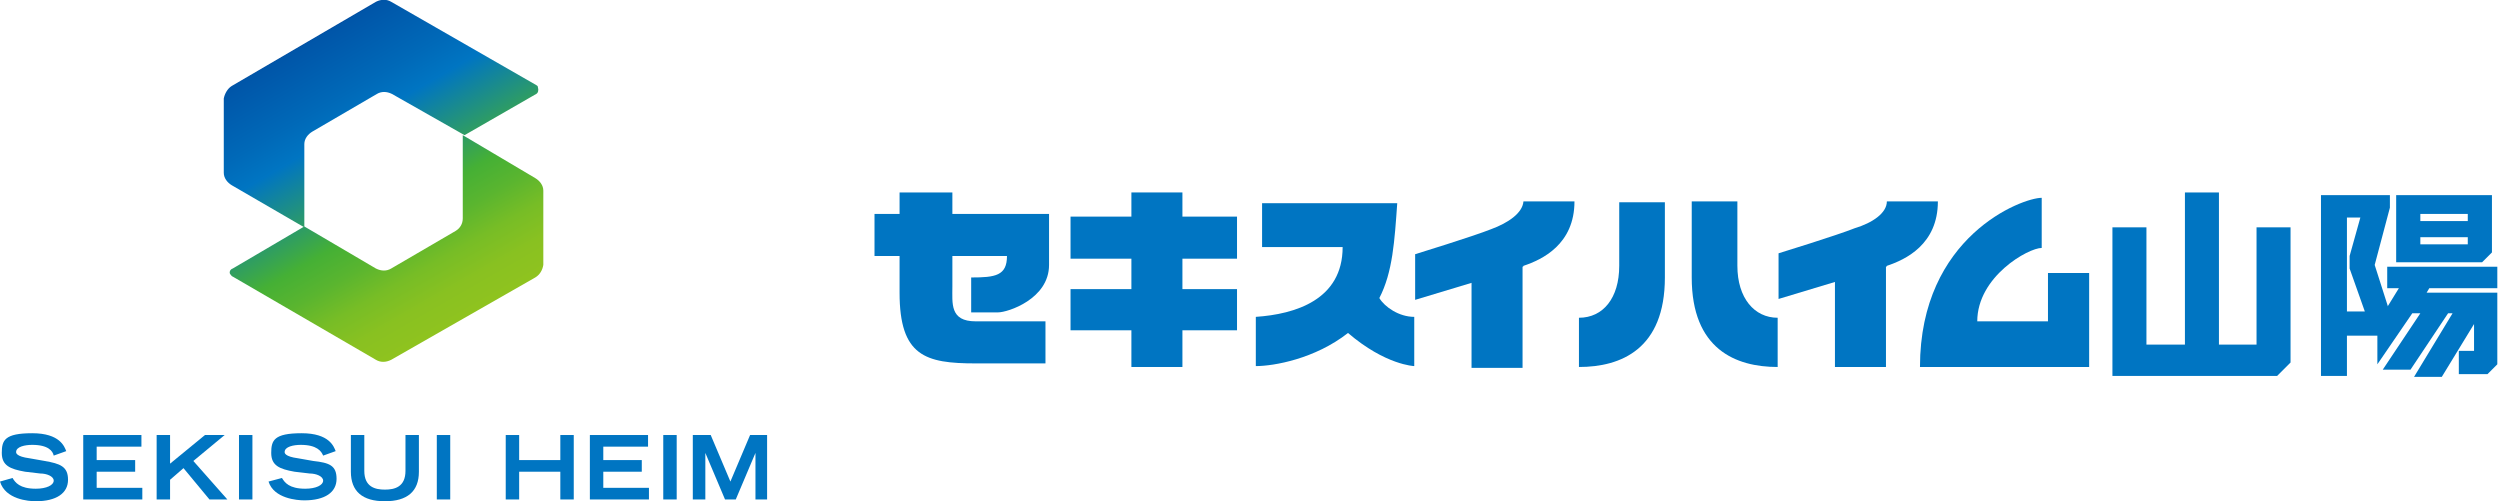
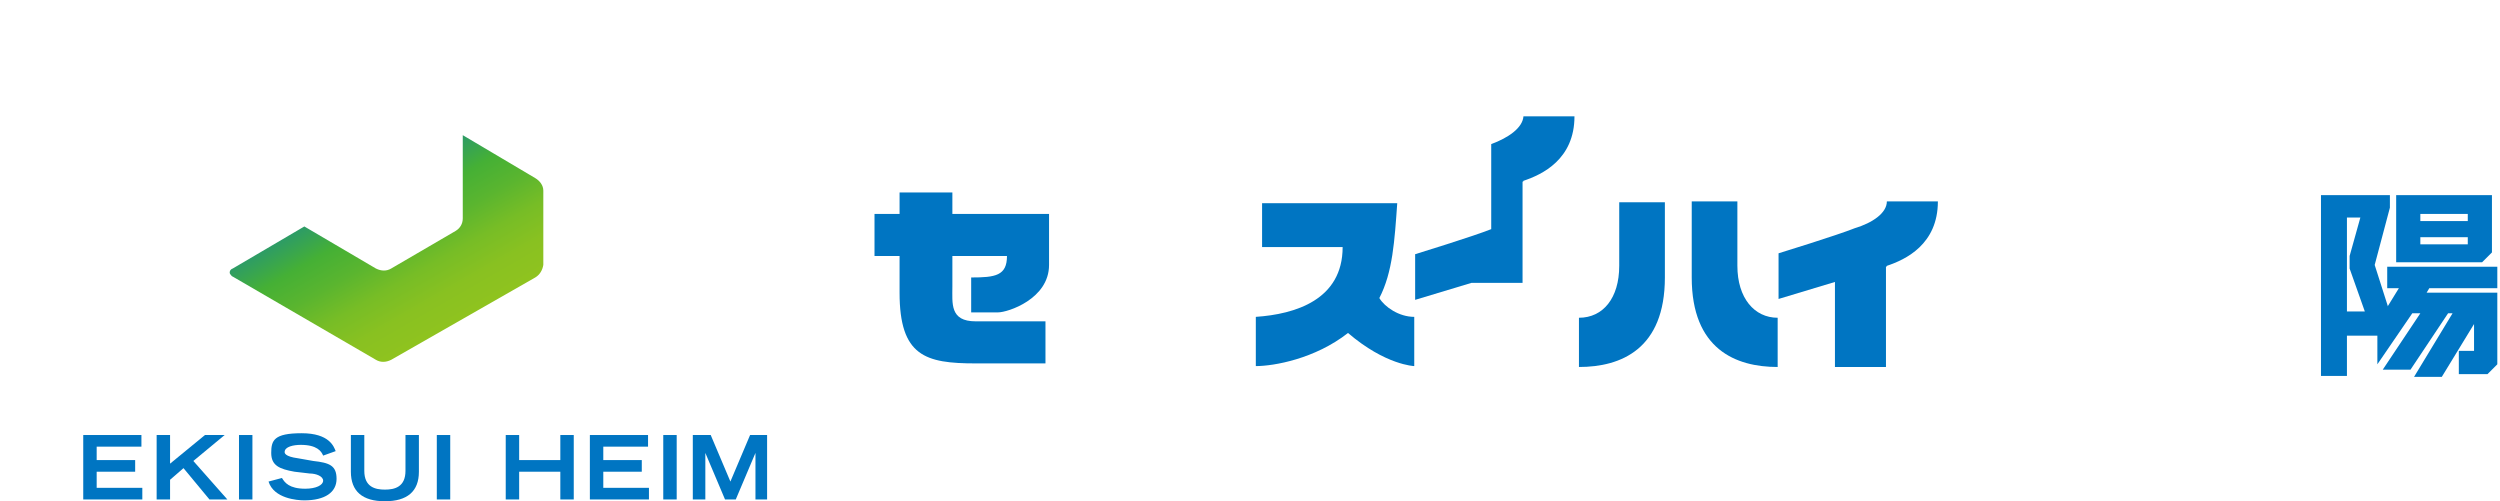
<svg xmlns="http://www.w3.org/2000/svg" version="1.1" viewBox="0 0 279.3 56">
  <defs>
    <style>
      .cls-1 {
        display: none;
        fill: #231815;
      }

      .cls-2 {
        fill: url(#_名称未設定グラデーション_2);
      }

      .cls-3 {
        fill: url(#_名称未設定グラデーション);
      }

      .cls-4 {
        fill: #0075c2;
      }
    </style>
    <linearGradient id="_名称未設定グラデーション" data-name="名称未設定グラデーション" x1="36.2" y1="-34.6" x2="53.9" y2="-65.2" gradientTransform="translate(0 -30.9) scale(1 -1)" gradientUnits="userSpaceOnUse">
      <stop offset="0" stop-color="#004ea2" />
      <stop offset="0" stop-color="#0055a8" />
      <stop offset=".2" stop-color="#0069b8" />
      <stop offset=".3" stop-color="#0075c2" />
      <stop offset=".6" stop-color="#45b035" />
      <stop offset=".7" stop-color="#5ab52f" />
      <stop offset=".8" stop-color="#77bd26" />
      <stop offset=".9" stop-color="#89c121" />
      <stop offset="1" stop-color="#8fc31f" />
    </linearGradient>
    <linearGradient id="_名称未設定グラデーション_2" data-name="名称未設定グラデーション 2" x1="32" y1="-37.2" x2="49.6" y2="-67.8" gradientTransform="translate(0 -30.9) scale(1 -1)" gradientUnits="userSpaceOnUse">
      <stop offset="0" stop-color="#004ea2" />
      <stop offset="0" stop-color="#0055a8" />
      <stop offset=".2" stop-color="#0069b8" />
      <stop offset=".3" stop-color="#0075c2" />
      <stop offset=".6" stop-color="#45b035" />
      <stop offset=".7" stop-color="#5ab52f" />
      <stop offset=".8" stop-color="#77bd26" />
      <stop offset=".9" stop-color="#89c121" />
      <stop offset="1" stop-color="#8fc31f" />
    </linearGradient>
  </defs>
  <g>
    <g id="_レイヤー_1" data-name="レイヤー_1">
      <g id="_レイヤー_1-2" data-name="レイヤー_1">
        <g id="_レイヤー_1-2" data-name="レイヤー_1-2">
-           <path class="cls-4" d="M5,51.5l-1.7-.3c-1.5-.2-1.5-.6-1.5-.7,0-.6,1-.8,1.8-.8,1.8,0,2.3.7,2.4,1.2h0l1.4-.5h0c-.2-.5-.7-2-3.8-2s-3.4.8-3.4,2.2.9,1.8,2.6,2.1l1.7.2c.7,0,1.5.3,1.5.8s-.8.9-2,.9c-1.8,0-2.3-.7-2.6-1.2h0l-1.4.4h0c.6,2,3.2,2.2,4,2.2,2.3,0,3.6-.9,3.6-2.4s-.9-1.8-2.6-2.1" />
          <polygon class="cls-4" points="10.8 52.7 15.1 52.7 15.1 51.4 10.8 51.4 10.8 49.9 15.8 49.9 15.8 48.6 9.3 48.6 9.3 55.8 15.9 55.8 15.9 54.5 10.8 54.5 10.8 52.7" />
          <polygon class="cls-4" points="25.1 48.6 22.9 48.6 19 51.8 19 48.6 17.5 48.6 17.5 55.8 19 55.8 19 53.6 20.5 52.3 23.4 55.8 25.4 55.8 21.6 51.5 25.1 48.6" />
          <rect class="cls-4" x="26.7" y="48.6" width="1.5" height="7.2" />
          <path class="cls-4" d="M35,51.5l-1.7-.3c-1.5-.2-1.5-.6-1.5-.7,0-.6,1-.8,1.8-.8,1.8,0,2.3.7,2.5,1.2h0l1.4-.5h0c-.2-.5-.7-2-3.8-2s-3.4.8-3.4,2.2.9,1.8,2.6,2.1l1.7.2c.7,0,1.5.3,1.5.8s-.8.9-2,.9c-1.8,0-2.3-.7-2.6-1.2h0l-1.5.4h0c.6,1.9,3.2,2.1,4,2.1,2.3,0,3.6-.9,3.6-2.4s-.8-1.8-2.6-2" />
          <path class="cls-4" d="M45.3,52.6c0,1.8-1.2,2.1-2.3,2.1s-2.3-.3-2.3-2.1v-4h-1.5v4.1c0,2.2,1.3,3.3,3.8,3.3s3.8-1.1,3.8-3.3v-4.1h-1.5v4Z" />
          <rect class="cls-4" x="48.8" y="48.6" width="1.5" height="7.2" />
          <polygon class="cls-4" points="62.6 51.4 58 51.4 58 48.6 56.5 48.6 56.5 55.8 58 55.8 58 52.7 62.6 52.7 62.6 55.8 64.1 55.8 64.1 48.6 62.6 48.6 62.6 51.4" />
          <polygon class="cls-4" points="67.4 52.7 71.7 52.7 71.7 51.4 67.4 51.4 67.4 49.9 72.4 49.9 72.4 48.6 65.9 48.6 65.9 55.8 72.5 55.8 72.5 54.5 67.4 54.5 67.4 52.7" />
          <rect class="cls-4" x="74.1" y="48.6" width="1.5" height="7.2" />
          <polygon class="cls-4" points="83.8 48.6 81.6 53.8 79.4 48.6 79.4 48.6 77.4 48.6 77.4 55.8 78.8 55.8 78.8 50.6 81 55.8 81 55.8 82.2 55.8 84.4 50.6 84.4 55.8 85.7 55.8 85.7 48.6 83.8 48.6" />
          <path class="cls-1" d="M110.8,21.2h-5.9v2.3h-2.7v4.6h2.7v4.1c0,6.9,2.8,7.7,8.3,7.7h7.7v-4.6h-7.6c-2.8,0-2.6-1.9-2.6-3.7v-3.5h5.9c0,2.3-1.2,2.4-3.8,2.4v3.7h2.9c1.2,0,5.6-1.4,5.6-5.1v-5.6h-10.6v-2.3h0Z" />
          <polygon class="cls-1" points="135.9 21.2 130.2 21.2 130.2 23.9 123.7 23.9 123.7 28.6 130.2 28.6 130.2 31.8 123.7 31.8 123.7 36.4 130.2 36.4 130.2 40.4 135.9 40.4 135.9 36.4 141.9 36.4 141.9 31.8 135.9 31.8 135.9 28.6 141.9 28.6 141.9 23.9 135.9 23.9 135.9 21.2" />
          <path class="cls-1" d="M157.5,32.8c1.4-2.8,1.7-6.1,1.9-10.4h-14.7v4.7h8.7c0,5.8-5.3,7.4-9.6,7.7v5.5c3.7-.2,7.2-1.5,10.1-3.7,4.1,3.6,7.3,3.7,7.3,3.7v-5.5c-1.5,0-2.8-.8-3.7-2Z" />
          <path class="cls-1" d="M169.6,25.3c-1.9.6-8.3,2.7-8.3,2.7v5l6.1-2v9.3h5.6v-11h.1c2-.7,5.5-2.4,5.5-7.1h-5.6c0,1.3-1.4,2.3-3.4,3.1Z" />
          <path class="cls-1" d="M212.9,22.2c0,1.4-1.5,2.3-3.5,3.1s-8.3,2.7-8.3,2.7v5l6.1-2v9.3h5.6v-11h.1c2-.7,5.5-2.4,5.5-7.1h-5.5Z" />
          <path class="cls-1" d="M196.6,29.2v-7h-5v8.3c0,7.8,4.7,9.8,9.3,9.8v-5.5c-2.5.1-4.3-2-4.3-5.6Z" />
          <path class="cls-1" d="M183.7,29.2c0,3.6-1.8,5.6-4.4,5.6v5.5c4.6,0,9.3-2,9.3-9.9v-8.3h-5v7.1Z" />
          <path class="cls-1" d="M230.6,35.4h-7.8c0-4.9,5.5-8.1,7-8.1v-5.5c-2,0-13.3,4.2-13.3,18.5h18.6v-10.3h-4.5v5.4Z" />
          <polygon class="cls-1" points="242.8 22.8 237.6 21.6 237.6 24.8 242.8 26.2 242.8 22.8" />
          <path class="cls-1" d="M243.3,37.3h3.3l1-2c.4-1.1.6-2.2.6-3.3v-2.5h2.9v7.9h3.6v-7.9h2v-3.3h-8.5v-.9l7.2-.4v-3.5l-10.6.6v9.9c-.1.7-.2,1.3-.4,1.9l-1.5,3.1-.3-.3v-9.3h-5.4v3.2h1.8v5.9l-1.4,1.2v4.2l2.8-1.9,1.8,1.3h15.1v-3.5h-13.6l-.4-.4Z" />
          <path class="cls-1" d="M261,26.4h-1v2.4h5.4c1.1,0,2-.9,2-2h0v-1.6h-2.3l2.3-2.8h-3.2l-1.2,1.4-.4-.4,1.8-2h-3.3l-1.8,2.2,2,2.3-.3.5ZM265.1,25.3v1.1h-.9l.9-1.1Z" />
          <path class="cls-1" d="M277.7,37.4c-.5-.4-1-.8-1.7-1.3l3-3.7h-4l-1.1,1.4c-.4-.4-.7-.8-1-1.3-.1-.2-.4-.6-.4-.6h6.5v-2.7h-2.3l-.4-.8h.8c1.1,0,2-.9,2-2v-1.5h-2.3v1.1h-1l3.2-3.8h-3.1l-1.2,1.3-.4-.4,1.7-1.9h-3.2l-1.8,2.1,2.1,2.2-.4.5h-1.1v2.3h2.7l-.4.3.3.5h-2.5c-.3-1.1-.5-2.2-.5-3.3v-4.5h-3.5v4.5c.1,1.1.2,2.2.5,3.3h-8.3v2.7h9.1c0,.1.1.3.1.4h-9v8.3h8.5l-.6.8h4.1l2-2.6c.8.5,1.5,1.2,2.2,1.5l3.2,1.8v-3.8l-1.8-.8ZM263.8,38.4h-.9v-1h.9v1ZM263.8,35.6h-.9v-1.1h.9v1.1ZM266.5,38.4h-.8v-1h.8v1ZM266.5,35.6h-.8v-1.1h.8v1.1ZM269.5,39.2v-5.6c.1.3.2.5.4.8.5.8,1.1,1.5,1.8,2.2l-2.2,2.6Z" />
-           <path class="cls-3" d="M34,25.4v-9.3c0-.6.4-1.1.9-1.4l7.2-4.2c.5-.3,1.1-.3,1.7,0l8.1,4.6,8-4.6c.2-.1.3-.4.2-.7,0-.1,0-.2-.2-.3L43.7.2c-.5-.3-1.1-.3-1.7,0l-16.1,9.4c-.5.3-.8.9-.9,1.4v8.3c0,.6.4,1.1.9,1.4l8.1,4.7Z" />
          <path class="cls-2" d="M51.7,15.1v9.3c0,.6-.3,1.1-.8,1.4l-7.2,4.2c-.5.3-1.1.3-1.7,0l-8-4.7-8,4.7c-.3.1-.4.4-.3.6.1.1.2.3.3.3l16,9.3c.5.3,1.1.3,1.7,0l16.1-9.2c.5-.3.8-.8.9-1.4v-8.3c0-.6-.4-1.1-.9-1.4l-8.1-4.8Z" />
        </g>
      </g>
      <g id="_レイヤー_2" data-name="レイヤー_2">
        <g>
-           <polygon class="cls-4" points="252.1 25.4 252.1 38.5 247.9 38.5 247.9 21.5 244.1 21.5 244.1 38.5 239.8 38.5 239.8 25.4 236 25.4 236 42 254.4 42 255.9 40.5 255.9 25.4 252.1 25.4" />
          <g>
            <path class="cls-4" d="M267.7,21.8v7.5h9.6l1.1-1.1v-6.4h-10.7ZM270.4,27.3v-.8h5.3v.8h-5.3ZM275.7,24.7h-5.3v-.8h5.3v.8Z" />
            <polygon class="cls-4" points="279 32.2 279 29.8 266.7 29.8 266.7 32.2 268 32.2 265.6 36.1 265.6 40.7 269.5 35 270.4 35 266.2 41.3 269.3 41.3 273.5 35 274 35 269.7 42.1 272.8 42.1 276.4 36.2 276.4 39.2 274.7 39.2 274.7 41.8 277.9 41.8 279 40.7 279 32.7 271.1 32.7 271.4 32.2 279 32.2" />
            <path class="cls-4" d="M266.9,21.8h-7.6v20.2h2.9v-4.5h4.6v-3.2l-1.5-4.7,1.7-6.4v-1.4h-.1ZM262.2,34.8v-10.5h1.5l-1.2,4.3v1.4l1.7,4.8h-2Z" />
          </g>
          <g>
            <path class="cls-4" d="M106.5,21.5h-6v2.4h-2.8v4.7h2.8v4.1c0,7.1,2.9,7.9,8.5,7.9h7.8v-4.7h-7.8c-2.9,0-2.6-2-2.6-3.9v-3.4h6.1c0,2.2-1.3,2.4-4,2.4v3.9h3c1.1,0,5.7-1.5,5.7-5.3v-5.7h-10.8v-2.4h.1Z" />
-             <polygon class="cls-4" points="132.1 21.5 126.4 21.5 126.4 24.2 119.6 24.2 119.6 28.9 126.4 28.9 126.4 32.3 119.6 32.3 119.6 36.9 126.4 36.9 126.4 41 132.1 41 132.1 36.9 138.2 36.9 138.2 32.3 132.1 32.3 132.1 28.9 138.2 28.9 138.2 24.2 132.1 24.2 132.1 21.5" />
            <path class="cls-4" d="M154.1,33.3c1.5-2.9,1.7-6.4,2-10.6h-15.1v4.9h9c0,5.9-5.3,7.5-9.7,7.8v5.5c2,0,6.6-.8,10.3-3.7,4.2,3.6,7.4,3.7,7.4,3.7v-5.5c-1.7,0-3.3-1.1-3.9-2.1Z" />
-             <path class="cls-4" d="M166.6,25.6c-2,.8-8.5,2.8-8.5,2.8v5.1l6.3-1.9v9.5h5.7v-11.3c.1,0,.1-.1.1-.1,2.1-.7,5.7-2.4,5.7-7.2h-5.7c-.1,1.3-1.7,2.4-3.6,3.1Z" />
+             <path class="cls-4" d="M166.6,25.6c-2,.8-8.5,2.8-8.5,2.8v5.1l6.3-1.9h5.7v-11.3c.1,0,.1-.1.1-.1,2.1-.7,5.7-2.4,5.7-7.2h-5.7c-.1,1.3-1.7,2.4-3.6,3.1Z" />
            <path class="cls-4" d="M210.8,22.5c0,1.3-1.6,2.4-3.6,3-2,.8-8.5,2.8-8.5,2.8v5.1l6.3-1.9v9.5h5.7v-11.2c.1,0,.1-.1.1-.1,2.1-.7,5.7-2.4,5.7-7.2h-5.7Z" />
            <path class="cls-4" d="M194.1,29.7v-7.2h-5.1v8.5c0,8,4.9,10,9.6,10v-5.5c-2.6,0-4.5-2.2-4.5-5.8Z" />
            <path class="cls-4" d="M180.9,29.7c0,3.6-1.8,5.8-4.5,5.8v5.5c4.7,0,9.6-2,9.6-10v-8.4h-5.1v7.1Z" />
-             <path class="cls-4" d="M228.8,35.9h-7.9c0-5,5.7-8.2,7.2-8.2v-5.6c-2.2,0-13.6,4.3-13.6,18.9h18.9v-10.5h-4.6v5.4h0Z" />
          </g>
        </g>
      </g>
    </g>
  </g>
</svg>